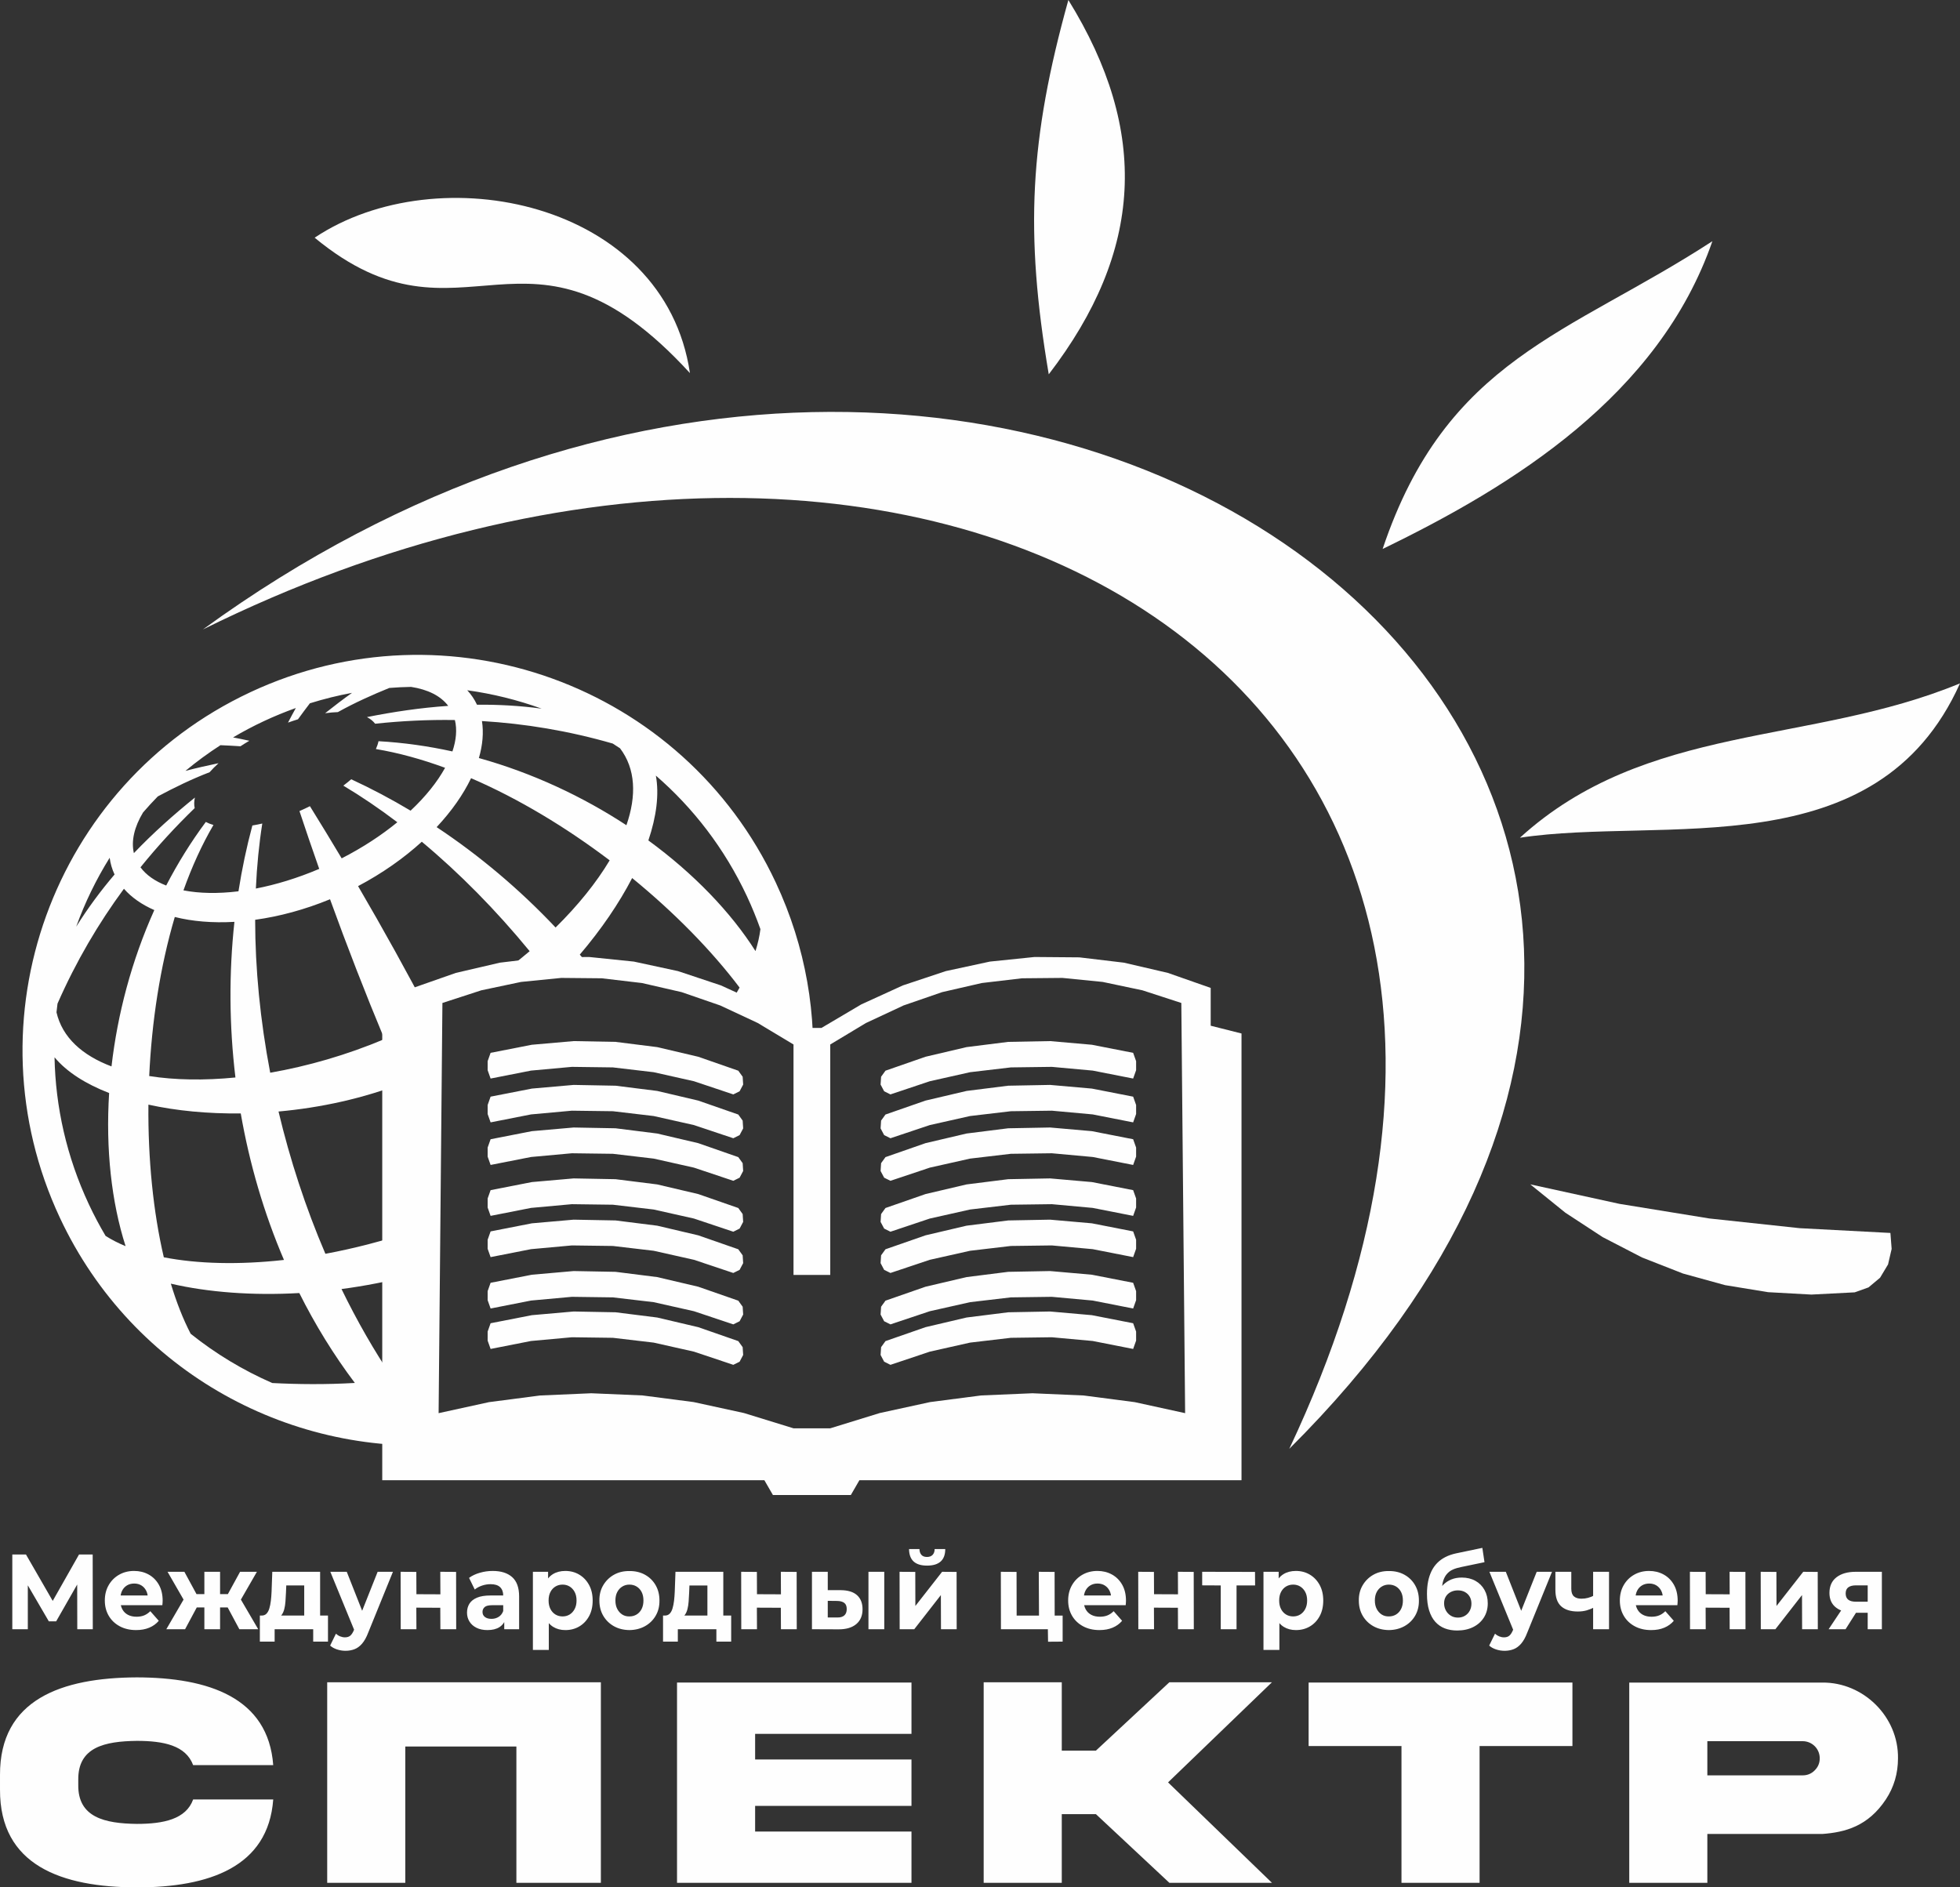
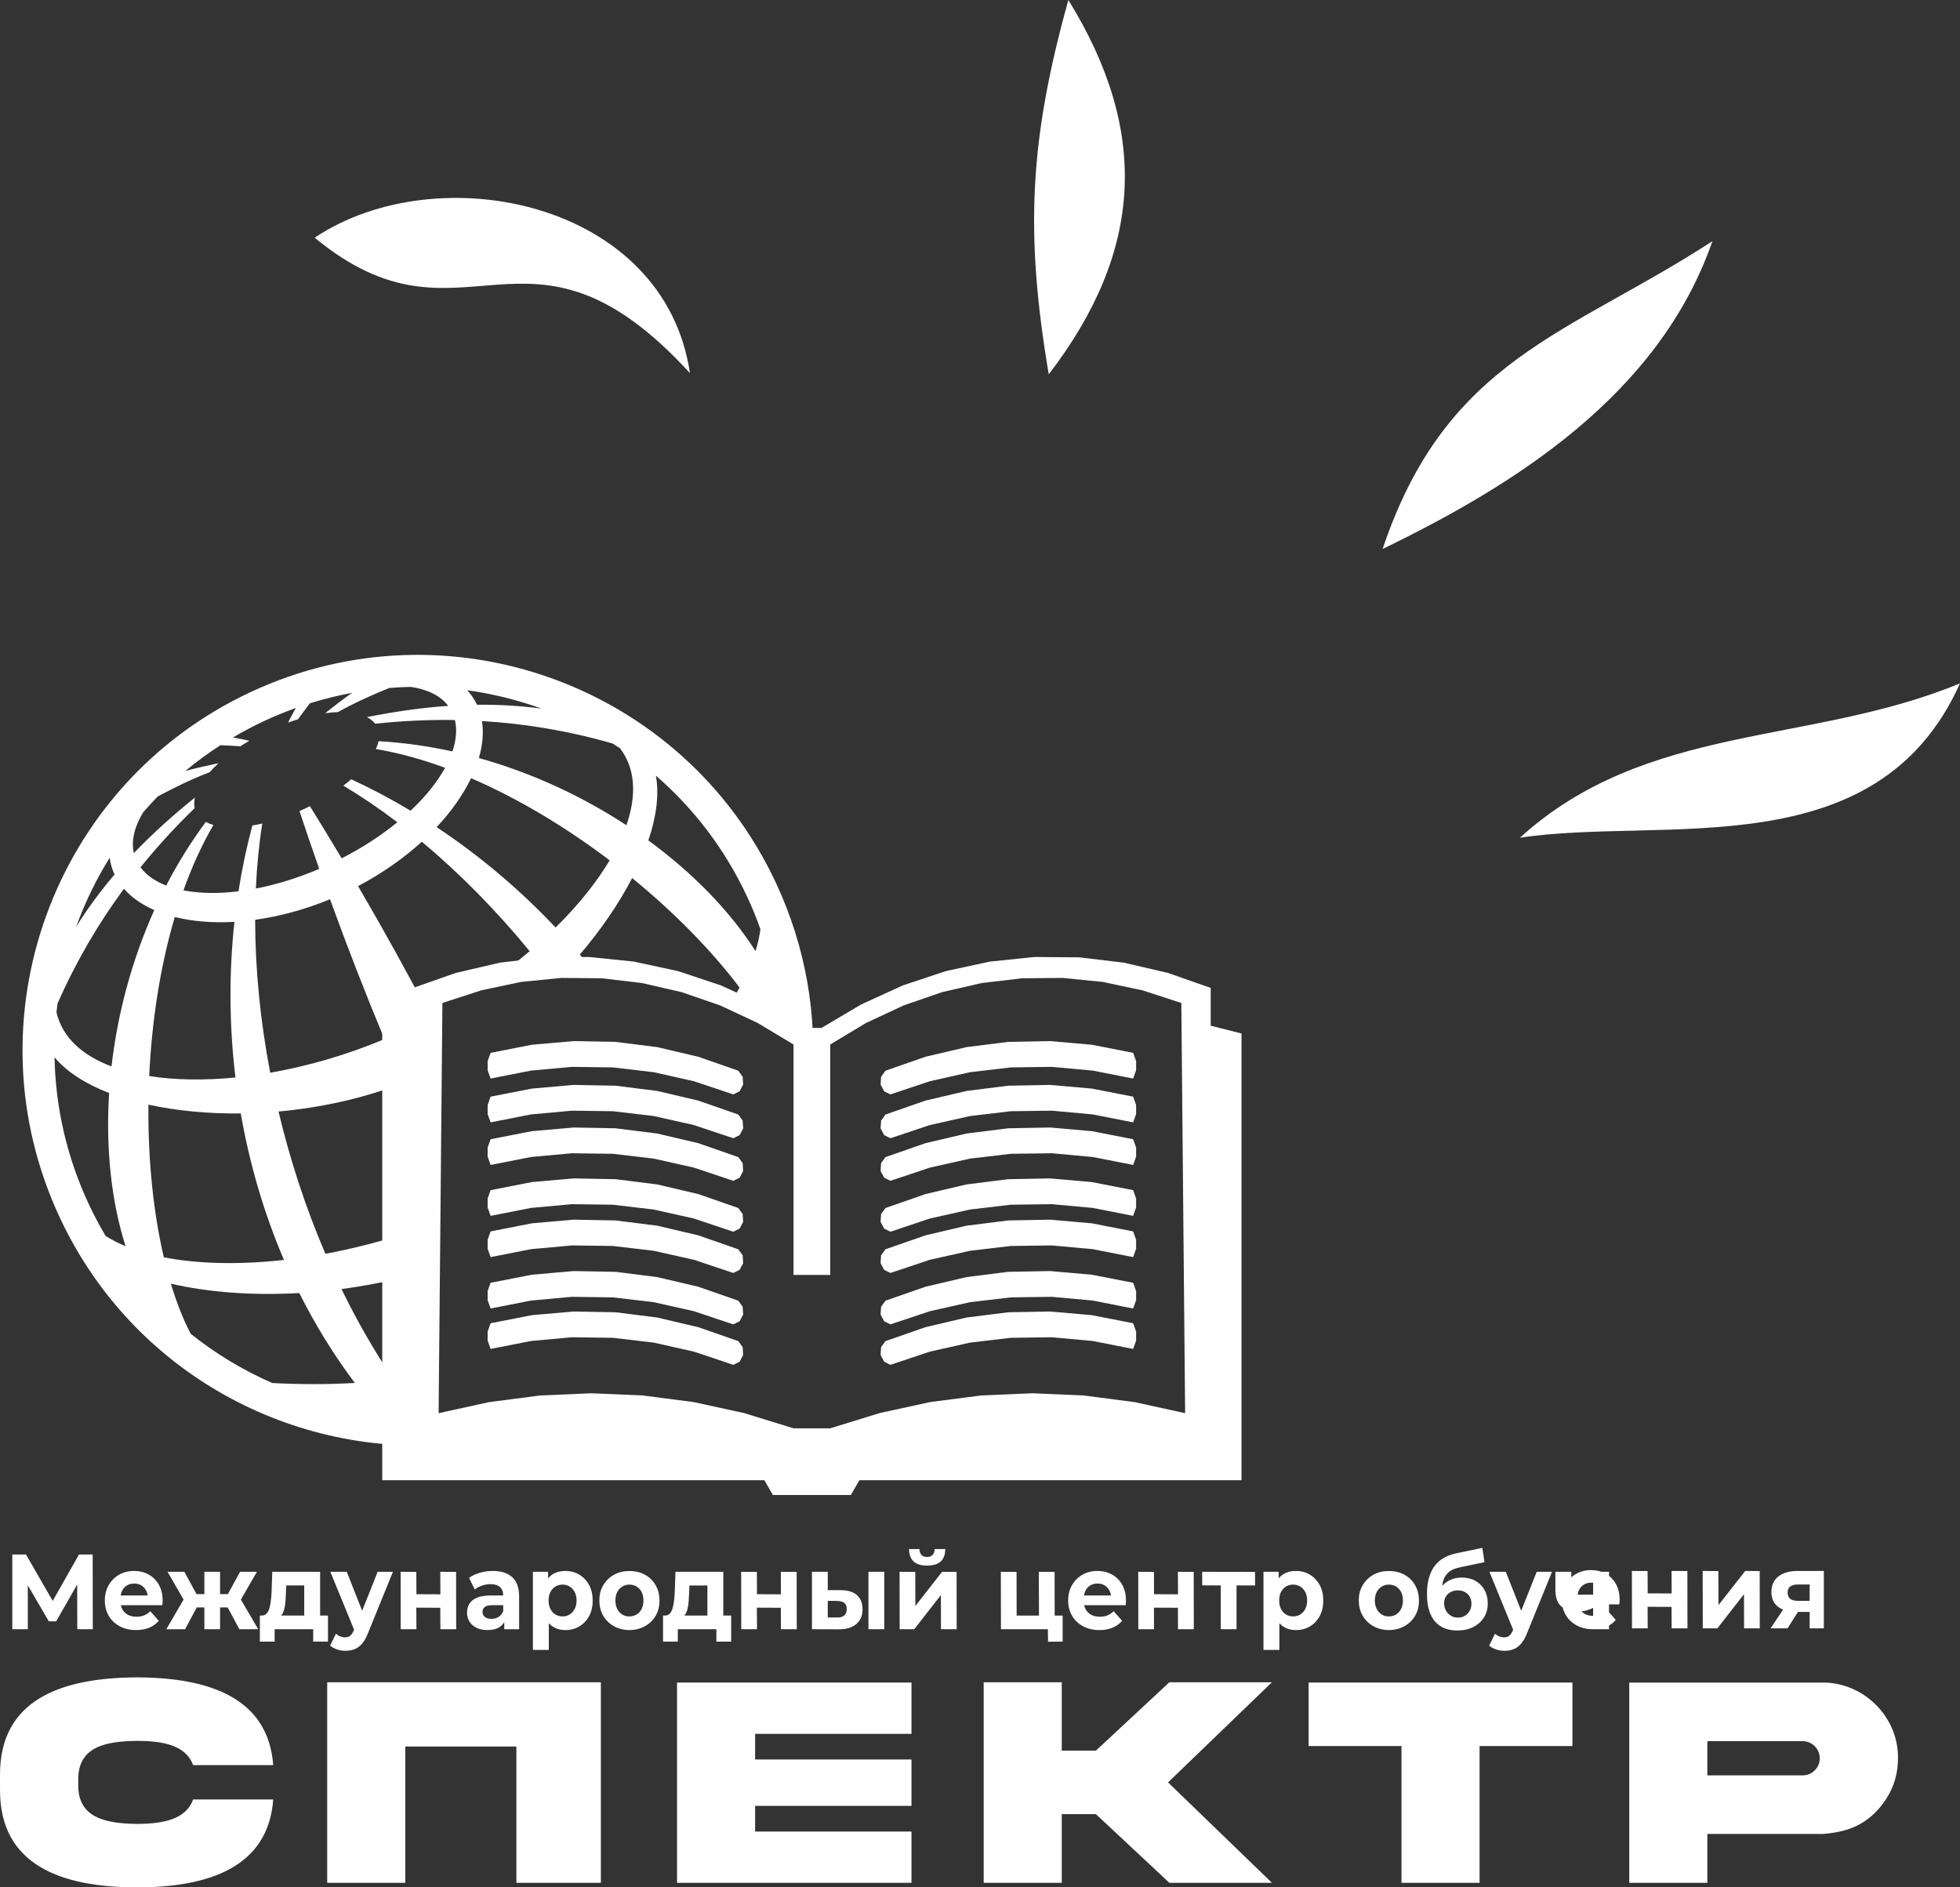
<svg xmlns="http://www.w3.org/2000/svg" xml:space="preserve" width="27.944mm" height="26.91mm" version="1.1" style="shape-rendering:geometricPrecision; text-rendering:geometricPrecision; image-rendering:optimizeQuality; fill-rule:evenodd; clip-rule:evenodd" viewBox="0 0 2828.96 2724.28">
  <rect x="0" y="0" width="2828.96" height="2724.28" fill="#333333" stroke="none" />
  <defs>
    <style type="text/css"> .fil2 {fill:none;fill-rule:nonzero} .fil1 {fill:#FEFEFE} .fil0 {fill:#FEFEFE;fill-rule:nonzero} </style>
  </defs>
  <g id="Слой_x0020_1">
    <path class="fil0" d="M278.77 2597.39c-10.29,28.42 -42.59,35.25 -81.29,35.25 -46.04,-0.59 -85.18,-9.25 -84.51,-56.4l0 -7.05c-0.67,-47.58 38.47,-55.81 84.51,-56.4 38.7,0 70.79,6.6 81.29,35.03l115.58 0c-7.13,-97.23 -92.74,-126.46 -196.88,-126.68 -108.46,0.45 -197.9,31.8 -197.47,140.92l0 21.08c-0.44,109.49 89.01,140.91 197.47,141.14 104.13,0 189.75,-29.3 196.88,-126.89l-115.58 0zm193.49 -169.19l0 289.47 112.72 0 0 -196.73 160.35 0 0 196.73 121.93 0 0 -289.47c-131.66,0 -263.33,0 -395,0zm504.93 289.47l338.39 0 0 -74.02 -225.67 0 0 -37.01 225.67 0 0 -66.97 -225.67 0 0 -37.01 225.67 0 0 -74.03 -338.39 0 0 289.04zm604.58 -99.13l106.04 99.13 148.05 0 -149.95 -144.95 149.95 -144.52 -148.05 0 -106.04 98.7 -49.27 0 0 -98.7 -112.72 0 0 289.47 112.72 0 0 -99.13 49.27 0zm553.77 99.13l0 -197.39 134.02 0 0 -91.65 -380.76 0 0 91.65 134.02 0 0 197.39 112.72 0zm216.03 -289.04l0 289.04 112.72 0 0 -70.49 165.89 0c32.86,-2.39 66.12,-11.02 91.86,-50.01 11.6,-17.62 17.41,-37.38 17.41,-59.18 0.88,-59.85 -49.72,-109.94 -109.28,-109.35l-278.61 0zm250.19 84.61c13.73,0 24.75,10.93 24.75,24.74 0,6.75 -2.36,12.55 -7.34,17.47 -4.71,4.77 -10.51,7.13 -17.41,7.13l-137.47 0 0 -49.34 137.47 0z" />
-     <path class="fil0" d="M17.77 2351.64l0 -107.86 19.72 0 43.87 76.12 -10.45 0 43.14 -76.12 19.72 0 0.15 107.86 -22.38 0 -0.14 -71.96 4.27 0 -34.6 60.56 -10.6 0 -35.33 -60.56 5.01 0 0 71.96 -22.37 0zm178.72 1.24c-9.03,0 -16.96,-1.85 -23.78,-5.55 -6.82,-3.7 -12.1,-8.76 -15.82,-15.18 -3.74,-6.42 -5.6,-13.74 -5.6,-21.96 0,-8.32 1.84,-15.69 5.53,-22.11 3.67,-6.42 8.71,-11.46 15.08,-15.1 6.38,-3.64 13.6,-5.47 21.64,-5.47 7.75,0 14.74,1.72 20.98,5.16 6.23,3.44 11.17,8.37 14.79,14.79 3.63,6.42 5.45,14.1 5.45,23.03 0,0.93 -0.05,1.98 -0.14,3.16 -0.1,1.18 -0.2,2.29 -0.29,3.32l-64.34 0 0 -14.03 52.26 0 -8.83 4.17c0,-4.32 -0.84,-8.07 -2.51,-11.26 -1.66,-3.18 -3.97,-5.67 -6.91,-7.47 -2.95,-1.79 -6.38,-2.69 -10.31,-2.69 -3.92,0 -7.38,0.9 -10.38,2.69 -2.99,1.8 -5.33,4.31 -7,7.55 -1.66,3.24 -2.5,7.07 -2.5,11.48l0 3.7c0,4.53 0.96,8.5 2.88,11.95 1.91,3.44 4.61,6.05 8.1,7.86 3.48,1.8 7.57,2.69 12.29,2.69 4.22,0 7.93,-0.67 11.12,-1.99 3.19,-1.34 6.1,-3.34 8.76,-6.01l12.22 13.87c-3.63,4.31 -8.2,7.62 -13.7,9.93 -5.5,2.32 -11.82,3.47 -18.98,3.47zm148.97 -1.24l-21.05 -39.29 18.55 -11.56 29.73 50.85 -27.23 0zm-34.59 -31.43l0 -19.26 27.53 0 0 19.26 -27.53 0zm34.45 -7.24l-21.64 -2.47 22.82 -41.75 24.29 0 -25.46 44.22zm-78.18 38.67l-27.08 0 29.59 -50.85 18.55 11.56 -21.06 39.29zm50.5 0l-22.67 0 0 -82.89 22.67 0 0 82.89zm-15.9 -31.43l-27.37 0 0 -19.26 27.37 0 0 19.26zm-34.44 -7.24l-25.47 -44.22 24.3 0 22.67 41.75 -21.49 2.47zm171.79 27.89l0 -52.39 -25.91 0 -0.44 10.63c-0.2,4.41 -0.45,8.63 -0.74,12.63 -0.29,4.01 -0.86,7.62 -1.69,10.86 -0.84,3.24 -2.05,5.96 -3.61,8.17 -1.57,2.21 -3.67,3.73 -6.33,4.55l-22.67 -3.39c2.84,0 5.15,-0.9 6.91,-2.69 1.77,-1.8 3.14,-4.32 4.12,-7.55 0.98,-3.24 1.72,-6.93 2.21,-11.1 0.5,-4.16 0.84,-8.55 1.03,-13.17l1.03 -28.66 69.04 0 0 72.11 -22.97 0zm-64.03 28.66l0 -37.6 98.33 0 0 37.6 -21.34 0 0 -17.88 -55.65 0 0 17.88 -21.34 0zm123.51 13.25c-4.12,0 -8.19,-0.67 -12.22,-2 -4.02,-1.34 -7.31,-3.19 -9.86,-5.55l8.39 -17.11c1.76,1.65 3.8,2.94 6.1,3.86 2.31,0.92 4.59,1.39 6.84,1.39 3.24,0 5.82,-0.8 7.73,-2.39 1.91,-1.59 3.65,-4.24 5.22,-7.94l4.12 -10.16 1.77 -2.62 28.41 -71.49 22.08 0 -35.77 87.98c-2.55,6.68 -5.48,11.92 -8.77,15.72 -3.28,3.8 -6.91,6.47 -10.89,8.01 -3.97,1.54 -8.36,2.32 -13.17,2.32zm13.55 -27.89l-35.33 -86.13 23.7 0 27.39 69.34 -15.75 16.8zm66.24 -3.24l-0.14 -82.89 22.67 0.15 0.15 32.2 34.59 0.15 -0.15 -32.51 22.82 0.15 0.15 82.74 -22.82 0 -0.15 -30.97 -34.59 -0.15 0.15 31.12 -22.68 0zm149.43 0l0 -16.18 -1.48 -3.54 0 -28.97c0,-5.13 -1.5,-9.14 -4.48,-12.02 -3,-2.88 -7.58,-4.31 -13.77,-4.31 -4.22,0 -8.36,0.7 -12.44,2.09 -4.07,1.39 -7.53,3.26 -10.38,5.62l-8.24 -16.8c4.31,-3.18 9.52,-5.65 15.6,-7.39 6.08,-1.75 12.27,-2.62 18.56,-2.62 12.07,0 21.44,2.98 28.11,8.94 6.67,5.95 10,15.25 10,27.88l0 47.31 -21.48 0zm-24.15 1.24c-6.19,0 -11.48,-1.1 -15.9,-3.31 -4.41,-2.21 -7.8,-5.21 -10.15,-9.02 -2.36,-3.8 -3.53,-8.06 -3.53,-12.79 0,-4.93 1.15,-9.24 3.46,-12.95 2.31,-3.7 5.96,-6.59 10.96,-8.71 5,-2.11 11.53,-3.16 19.58,-3.16l21.05 0 0 14.03 -18.55 0c-5.4,0 -9.1,0.92 -11.12,2.77 -2,1.84 -3.02,4.16 -3.02,6.92 0,3.09 1.15,5.53 3.46,7.32 2.31,1.8 5.48,2.7 9.5,2.7 3.83,0 7.26,-0.95 10.31,-2.85 3.04,-1.9 5.24,-4.7 6.62,-8.39l3.53 11.1c-1.67,5.34 -4.71,9.39 -9.12,12.17 -4.42,2.77 -10.11,4.16 -17.08,4.16zm112.32 0c-6.67,0 -12.51,-1.54 -17.51,-4.63 -5.01,-3.08 -8.91,-7.78 -11.71,-14.09 -2.79,-6.32 -4.19,-14.31 -4.19,-23.96 0,-9.76 1.33,-17.77 3.98,-24.03 2.64,-6.27 6.47,-10.94 11.48,-14.02 5,-3.09 10.99,-4.63 17.96,-4.63 7.46,0 14.15,1.77 20.1,5.32 5.93,3.54 10.65,8.5 14.13,14.87 3.48,6.37 5.22,13.87 5.22,22.5 0,8.73 -1.74,16.28 -5.22,22.65 -3.48,6.37 -8.2,11.3 -14.13,14.79 -5.94,3.49 -12.63,5.24 -20.1,5.24zm-46.81 28.66l0 -112.79 21.93 0 0 16.95 -0.44 24.65 1.47 24.5 0 46.69 -22.96 0zm42.83 -48.38c3.83,0 7.24,-0.93 10.24,-2.77 2.99,-1.85 5.4,-4.49 7.21,-7.94 1.82,-3.44 2.72,-7.52 2.72,-12.25 0,-4.83 -0.9,-8.94 -2.72,-12.33 -1.81,-3.39 -4.22,-6 -7.21,-7.86 -3,-1.85 -6.41,-2.77 -10.24,-2.77 -3.83,0 -7.26,0.92 -10.31,2.77 -3.04,1.85 -5.45,4.46 -7.21,7.86 -1.77,3.39 -2.65,7.5 -2.65,12.33 0,4.73 0.88,8.81 2.65,12.25 1.76,3.44 4.17,6.08 7.21,7.94 3.05,1.84 6.48,2.77 10.31,2.77zm96.57 19.72c-8.53,-0.1 -16.05,-1.97 -22.53,-5.63 -6.47,-3.64 -11.57,-8.66 -15.31,-15.02 -3.73,-6.37 -5.59,-13.71 -5.59,-22.03 -0.1,-8.32 1.76,-15.69 5.59,-22.11 3.83,-6.42 8.98,-11.46 15.46,-15.1 6.48,-3.64 13.89,-5.42 22.23,-5.32 8.43,-0.1 15.95,1.67 22.53,5.32 6.57,3.64 11.69,8.69 15.38,15.1 3.69,6.42 5.52,13.79 5.52,22.11 0.1,8.22 -1.71,15.54 -5.45,21.96 -3.73,6.42 -8.88,11.45 -15.45,15.09 -6.58,3.65 -14.04,5.53 -22.38,5.63zm0 -19.72c3.83,0 7.27,-0.93 10.31,-2.77 3.05,-1.85 5.45,-4.49 7.22,-7.94 1.76,-3.44 2.64,-7.52 2.64,-12.25 0,-4.83 -0.88,-8.94 -2.64,-12.33 -1.77,-3.39 -4.17,-6 -7.22,-7.86 -3.04,-1.85 -6.53,-2.77 -10.45,-2.77 -3.74,0 -7.12,0.92 -10.16,2.77 -3.04,1.85 -5.47,4.46 -7.29,7.86 -1.81,3.39 -2.71,7.5 -2.71,12.33 0,4.73 0.9,8.81 2.71,12.25 1.82,3.44 4.22,6.11 7.22,8.01 3,1.9 6.46,2.8 10.38,2.7zm112.48 7.7l0 -52.39 -25.92 0 -0.44 10.63c-0.2,4.41 -0.45,8.63 -0.74,12.63 -0.29,4.01 -0.86,7.62 -1.69,10.86 -0.84,3.24 -2.03,5.96 -3.61,8.17 -1.56,2.21 -3.67,3.73 -6.33,4.55l-22.67 -3.39c2.84,0 5.15,-0.9 6.91,-2.69 1.77,-1.8 3.15,-4.32 4.13,-7.55 0.97,-3.24 1.71,-6.93 2.21,-11.1 0.49,-4.16 0.83,-8.55 1.02,-13.17l1.03 -28.66 69.04 0 0 72.11 -22.96 0zm-64.04 28.66l0 -37.6 98.34 0 0 37.6 -21.35 0 0 -17.88 -55.64 0 0 17.88 -21.35 0zm112.91 -17.88l-0.14 -82.89 22.67 0.15 0.15 32.2 34.59 0.15 -0.15 -32.51 22.82 0.15 0.15 82.74 -22.82 0 -0.15 -30.97 -34.59 -0.15 0.15 31.12 -22.68 0zm183.58 0l0 -82.89 22.82 0 0 82.89 -22.82 0zm-39.9 -56.39c10.41,0.1 18.23,2.54 23.49,7.31 5.24,4.78 7.88,11.53 7.88,20.27 0,9.14 -3,16.26 -8.98,21.34 -5.99,5.08 -14.48,7.62 -25.47,7.62l-38.57 -0.15 0 -82.89 22.82 0 0 26.5 18.84 0zm-5.15 39.44c4.42,0.1 7.81,-0.87 10.16,-2.93 2.36,-2.06 3.53,-5.14 3.53,-9.25 0,-4.1 -1.17,-7.06 -3.53,-8.86 -2.36,-1.79 -5.74,-2.74 -10.16,-2.84l-13.69 -0.15 0 24.03 13.69 0zm90.1 16.95l-0.15 -82.89 22.67 0.15 0.15 49.15 38.57 -49.3 20.91 0.15 0.14 82.74 -22.67 0 -0.15 -49.3 -38.42 49.3 -21.05 0zm39.59 -91.83c-8.64,0 -15.11,-1.97 -19.43,-5.93 -4.32,-3.96 -6.53,-9.94 -6.63,-17.95l15.02 0c0.09,3.49 1.02,6.27 2.79,8.32 1.76,2.06 4.46,3.08 8.1,3.08 3.53,0 6.26,-1.02 8.17,-3.08 1.91,-2.06 2.87,-4.83 2.87,-8.32l15.32 0c0,8.01 -2.22,13.99 -6.63,17.95 -4.41,3.96 -10.94,5.93 -19.58,5.93zm106.58 91.83l-0.15 -82.89 22.68 0.15 0.14 63.02 32.24 0 -0.29 -63.17 22.82 0.15 0.14 82.74 -77.58 0zm68.01 18.03l-0.29 -18.33 5.29 0.3 -18.1 0 -0.29 -19.72 34.44 0 0 37.6 -21.05 0.15zm74.2 -16.8c-9.03,0 -16.96,-1.85 -23.78,-5.55 -6.81,-3.7 -12.1,-8.76 -15.82,-15.18 -3.73,-6.42 -5.59,-13.74 -5.59,-21.96 0,-8.32 1.83,-15.69 5.52,-22.11 3.67,-6.42 8.71,-11.46 15.08,-15.1 6.38,-3.64 13.6,-5.47 21.64,-5.47 7.75,0 14.74,1.72 20.98,5.16 6.24,3.44 11.17,8.37 14.79,14.79 3.63,6.42 5.45,14.1 5.45,23.03 0,0.93 -0.04,1.98 -0.14,3.16 -0.1,1.18 -0.2,2.29 -0.29,3.32l-64.34 0 0 -14.03 52.26 0 -8.83 4.17c0,-4.32 -0.83,-8.07 -2.5,-11.26 -1.67,-3.18 -3.98,-5.67 -6.92,-7.47 -2.95,-1.79 -6.38,-2.69 -10.31,-2.69 -3.92,0 -7.38,0.9 -10.38,2.69 -2.99,1.8 -5.33,4.31 -6.99,7.55 -1.67,3.24 -2.51,7.07 -2.51,11.48l0 3.7c0,4.53 0.96,8.5 2.88,11.95 1.91,3.44 4.61,6.05 8.1,7.86 3.48,1.8 7.58,2.69 12.29,2.69 4.22,0 7.93,-0.67 11.12,-1.99 3.19,-1.34 6.1,-3.34 8.76,-6.01l12.22 13.87c-3.63,4.31 -8.2,7.62 -13.7,9.93 -5.49,2.32 -11.82,3.47 -18.98,3.47zm56.09 -1.24l-0.15 -82.89 22.68 0.15 0.14 32.2 34.59 0.15 -0.14 -32.51 22.82 0.15 0.14 82.74 -22.82 0 -0.14 -30.97 -34.59 -0.15 0.14 31.12 -22.67 0zm118.95 0l0 -68.72 5.15 5.55 -31.94 -0.15 0 -19.57 76.25 0.15 0.14 19.57 -31.94 0 5.15 -5.55 0 68.72 -22.82 0zm108.5 1.24c-6.67,0 -12.51,-1.54 -17.51,-4.63 -5.01,-3.08 -8.91,-7.78 -11.7,-14.09 -2.8,-6.32 -4.2,-14.31 -4.2,-23.96 0,-9.76 1.33,-17.77 3.98,-24.03 2.64,-6.27 6.48,-10.94 11.48,-14.02 5,-3.09 10.99,-4.63 17.96,-4.63 7.46,0 14.15,1.77 20.1,5.32 5.93,3.54 10.65,8.5 14.13,14.87 3.48,6.37 5.22,13.87 5.22,22.5 0,8.73 -1.74,16.28 -5.22,22.65 -3.48,6.37 -8.2,11.3 -14.13,14.79 -5.94,3.49 -12.63,5.24 -20.1,5.24zm-46.81 28.66l0 -112.79 21.93 0 0 16.95 -0.44 24.65 1.47 24.5 0 46.69 -22.96 0zm42.83 -48.38c3.83,0 7.24,-0.93 10.24,-2.77 3,-1.85 5.4,-4.49 7.22,-7.94 1.81,-3.44 2.72,-7.52 2.72,-12.25 0,-4.83 -0.91,-8.94 -2.72,-12.33 -1.82,-3.39 -4.22,-6 -7.22,-7.86 -3,-1.85 -6.41,-2.77 -10.24,-2.77 -3.83,0 -7.26,0.92 -10.31,2.77 -3.04,1.85 -5.44,4.46 -7.21,7.86 -1.77,3.39 -2.65,7.5 -2.65,12.33 0,4.73 0.88,8.81 2.65,12.25 1.77,3.44 4.17,6.08 7.21,7.94 3.05,1.84 6.48,2.77 10.31,2.77zm138.23 19.72c-8.53,-0.1 -16.04,-1.97 -22.52,-5.63 -6.48,-3.64 -11.58,-8.66 -15.32,-15.02 -3.73,-6.37 -5.59,-13.71 -5.59,-22.03 -0.1,-8.32 1.76,-15.69 5.59,-22.11 3.83,-6.42 8.98,-11.46 15.46,-15.1 6.48,-3.64 13.89,-5.42 22.23,-5.32 8.44,-0.1 15.95,1.67 22.53,5.32 6.57,3.64 11.7,8.69 15.38,15.1 3.69,6.42 5.53,13.79 5.53,22.11 0.09,8.22 -1.72,15.54 -5.45,21.96 -3.74,6.42 -8.89,11.45 -15.46,15.09 -6.58,3.65 -14.04,5.53 -22.38,5.63zm0 -19.72c3.84,0 7.27,-0.93 10.31,-2.77 3.05,-1.85 5.46,-4.49 7.22,-7.94 1.76,-3.44 2.65,-7.52 2.65,-12.25 0,-4.83 -0.89,-8.94 -2.65,-12.33 -1.76,-3.39 -4.17,-6 -7.22,-7.86 -3.04,-1.85 -6.52,-2.77 -10.45,-2.77 -3.73,0 -7.12,0.92 -10.15,2.77 -3.05,1.85 -5.48,4.46 -7.29,7.86 -1.81,3.39 -2.72,7.5 -2.72,12.33 0,4.73 0.91,8.81 2.72,12.25 1.81,3.44 4.22,6.11 7.21,8.01 3,1.9 6.46,2.8 10.38,2.7zm98.5 20.34c-6.48,0 -12.37,-1 -17.67,-3.01 -5.3,-2 -9.89,-5.13 -13.77,-9.39 -3.88,-4.27 -6.87,-9.74 -8.98,-16.41 -2.11,-6.68 -3.17,-14.64 -3.17,-23.89 0,-6.57 0.55,-12.57 1.62,-18.02 1.08,-5.45 2.7,-10.41 4.86,-14.87 2.16,-4.46 4.93,-8.42 8.32,-11.87 3.38,-3.44 7.36,-6.32 11.93,-8.63 4.57,-2.32 9.74,-4.09 15.53,-5.32l37.68 -7.87 3.1 20.65 -33.28 6.93c-1.96,0.4 -4.19,0.95 -6.69,1.62 -2.5,0.67 -5.01,1.67 -7.51,3 -2.5,1.34 -4.81,3.21 -6.91,5.63 -2.12,2.41 -3.81,5.55 -5.08,9.39 -1.28,3.86 -1.91,8.61 -1.91,14.25 0,1.75 0.07,3.09 0.22,4.01 0.14,0.92 0.29,1.9 0.45,2.93 0.14,1.03 0.21,2.62 0.21,4.78l-7.36 -7.55c2.16,-4.83 4.93,-8.94 8.32,-12.32 3.38,-3.39 7.31,-5.98 11.77,-7.79 4.46,-1.8 9.45,-2.69 14.94,-2.69 7.46,0 14.01,1.56 19.65,4.7 5.65,3.13 10.04,7.52 13.18,13.17 3.14,5.65 4.71,12.07 4.71,19.27 0,7.81 -1.86,14.66 -5.6,20.57 -3.73,5.9 -8.9,10.5 -15.53,13.79 -6.62,3.28 -14.31,4.93 -23.03,4.93zm1.17 -18.65c3.83,0 7.21,-0.9 10.15,-2.69 2.95,-1.8 5.23,-4.21 6.84,-7.25 1.62,-3.03 2.43,-6.44 2.43,-10.25 0,-3.7 -0.81,-6.99 -2.43,-9.86 -1.61,-2.88 -3.9,-5.13 -6.84,-6.78 -2.95,-1.64 -6.38,-2.46 -10.31,-2.46 -3.83,0 -7.26,0.8 -10.3,2.39 -3.05,1.59 -5.41,3.78 -7.07,6.55 -1.67,2.77 -2.51,6 -2.51,9.71 0,3.8 0.86,7.26 2.58,10.4 1.72,3.13 4.07,5.63 7.07,7.47 2.99,1.85 6.45,2.77 10.38,2.77zm67.13 47.93c-4.13,0 -8.2,-0.67 -12.22,-2 -4.03,-1.34 -7.31,-3.19 -9.87,-5.55l8.39 -17.11c1.77,1.65 3.81,2.94 6.11,3.86 2.31,0.92 4.59,1.39 6.84,1.39 3.24,0 5.81,-0.8 7.72,-2.39 1.91,-1.59 3.65,-4.24 5.23,-7.94l4.12 -10.16 1.76 -2.62 28.42 -71.49 22.08 0 -35.78 87.98c-2.55,6.68 -5.47,11.92 -8.76,15.72 -3.29,3.8 -6.91,6.47 -10.89,8.01 -3.98,1.54 -8.36,2.32 -13.17,2.32zm13.54 -27.89l-35.32 -86.13 23.7 0 27.37 69.34 -15.75 16.8zm116.01 -34.98c-3.24,1.84 -6.82,3.33 -10.75,4.46 -3.92,1.13 -8.24,1.7 -12.95,1.7 -10.41,0 -18.41,-2.5 -23.99,-7.48 -5.6,-4.98 -8.39,-12.92 -8.39,-23.8l0 -26.04 22.96 0 0 24.5c0,5.13 1.28,8.81 3.83,11.01 2.55,2.21 6.14,3.31 10.75,3.31 3.33,0 6.55,-0.4 9.64,-1.24 3.1,-0.82 6.06,-2 8.91,-3.54l0 17.11zm-1.62 31.74l0 -82.89 22.96 0 0 82.89 -22.96 0zm83.76 1.24c-9.03,0 -16.96,-1.85 -23.78,-5.55 -6.81,-3.7 -12.09,-8.76 -15.82,-15.18 -3.73,-6.42 -5.59,-13.74 -5.59,-21.96 0,-8.32 1.83,-15.69 5.52,-22.11 3.67,-6.42 8.71,-11.46 15.08,-15.1 6.38,-3.64 13.6,-5.47 21.64,-5.47 7.75,0 14.74,1.72 20.98,5.16 6.24,3.44 11.17,8.37 14.8,14.79 3.62,6.42 5.45,14.1 5.45,23.03 0,0.93 -0.05,1.98 -0.15,3.16 -0.1,1.18 -0.2,2.29 -0.29,3.32l-64.34 0 0 -14.03 52.27 0 -8.84 4.17c0,-4.32 -0.83,-8.07 -2.5,-11.26 -1.67,-3.18 -3.98,-5.67 -6.92,-7.47 -2.94,-1.79 -6.38,-2.69 -10.3,-2.69 -3.93,0 -7.39,0.9 -10.39,2.69 -2.99,1.8 -5.33,4.31 -6.99,7.55 -1.67,3.24 -2.51,7.07 -2.51,11.48l0 3.7c0,4.53 0.96,8.5 2.88,11.95 1.91,3.44 4.62,6.05 8.1,7.86 3.48,1.8 7.58,2.69 12.29,2.69 4.22,0 7.93,-0.67 11.12,-1.99 3.19,-1.34 6.1,-3.34 8.76,-6.01l12.22 13.87c-3.63,4.31 -8.2,7.62 -13.69,9.93 -5.5,2.32 -11.83,3.47 -18.99,3.47zm56.09 -1.24l-0.15 -82.89 22.68 0.15 0.14 32.2 34.59 0.15 -0.14 -32.51 22.82 0.15 0.14 82.74 -22.82 0 -0.14 -30.97 -34.59 -0.15 0.14 31.12 -22.67 0zm102.17 0l-0.15 -82.89 22.67 0.15 0.15 49.15 38.57 -49.3 20.9 0.15 0.15 82.74 -22.67 0 -0.15 -49.3 -38.42 49.3 -21.05 0zm154.28 0l0 -27.58 3.23 3.85 -21.93 0c-11.39,0 -20.32,-2.46 -26.8,-7.39 -6.48,-4.93 -9.71,-12.02 -9.71,-21.27 0,-9.86 3.41,-17.41 10.23,-22.65 6.82,-5.24 16.03,-7.86 27.61,-7.86l37.83 0 0 82.89 -20.46 0zm-56.39 0l21.06 -31.59 23.41 0 -20.03 31.59 -24.44 0zm56.39 -34.98l0 -34.51 3.23 6.17 -20.17 0c-4.71,0 -8.36,0.92 -10.96,2.77 -2.6,1.84 -3.9,4.82 -3.9,8.93 0,7.92 4.86,11.87 14.57,11.87l20.46 0 -3.23 4.78z" />
+     <path class="fil0" d="M17.77 2351.64l0 -107.86 19.72 0 43.87 76.12 -10.45 0 43.14 -76.12 19.72 0 0.15 107.86 -22.38 0 -0.14 -71.96 4.27 0 -34.6 60.56 -10.6 0 -35.33 -60.56 5.01 0 0 71.96 -22.37 0zm178.72 1.24c-9.03,0 -16.96,-1.85 -23.78,-5.55 -6.82,-3.7 -12.1,-8.76 -15.82,-15.18 -3.74,-6.42 -5.6,-13.74 -5.6,-21.96 0,-8.32 1.84,-15.69 5.53,-22.11 3.67,-6.42 8.71,-11.46 15.08,-15.1 6.38,-3.64 13.6,-5.47 21.64,-5.47 7.75,0 14.74,1.72 20.98,5.16 6.23,3.44 11.17,8.37 14.79,14.79 3.63,6.42 5.45,14.1 5.45,23.03 0,0.93 -0.05,1.98 -0.14,3.16 -0.1,1.18 -0.2,2.29 -0.29,3.32l-64.34 0 0 -14.03 52.26 0 -8.83 4.17c0,-4.32 -0.84,-8.07 -2.51,-11.26 -1.66,-3.18 -3.97,-5.67 -6.91,-7.47 -2.95,-1.79 -6.38,-2.69 -10.31,-2.69 -3.92,0 -7.38,0.9 -10.38,2.69 -2.99,1.8 -5.33,4.31 -7,7.55 -1.66,3.24 -2.5,7.07 -2.5,11.48l0 3.7c0,4.53 0.96,8.5 2.88,11.95 1.91,3.44 4.61,6.05 8.1,7.86 3.48,1.8 7.57,2.69 12.29,2.69 4.22,0 7.93,-0.67 11.12,-1.99 3.19,-1.34 6.1,-3.34 8.76,-6.01l12.22 13.87c-3.63,4.31 -8.2,7.62 -13.7,9.93 -5.5,2.32 -11.82,3.47 -18.98,3.47zm148.97 -1.24l-21.05 -39.29 18.55 -11.56 29.73 50.85 -27.23 0zm-34.59 -31.43l0 -19.26 27.53 0 0 19.26 -27.53 0zm34.45 -7.24l-21.64 -2.47 22.82 -41.75 24.29 0 -25.46 44.22zm-78.18 38.67l-27.08 0 29.59 -50.85 18.55 11.56 -21.06 39.29zm50.5 0l-22.67 0 0 -82.89 22.67 0 0 82.89zm-15.9 -31.43l-27.37 0 0 -19.26 27.37 0 0 19.26zm-34.44 -7.24l-25.47 -44.22 24.3 0 22.67 41.75 -21.49 2.47zm171.79 27.89l0 -52.39 -25.91 0 -0.44 10.63c-0.2,4.41 -0.45,8.63 -0.74,12.63 -0.29,4.01 -0.86,7.62 -1.69,10.86 -0.84,3.24 -2.05,5.96 -3.61,8.17 -1.57,2.21 -3.67,3.73 -6.33,4.55l-22.67 -3.39c2.84,0 5.15,-0.9 6.91,-2.69 1.77,-1.8 3.14,-4.32 4.12,-7.55 0.98,-3.24 1.72,-6.93 2.21,-11.1 0.5,-4.16 0.84,-8.55 1.03,-13.17l1.03 -28.66 69.04 0 0 72.11 -22.97 0zm-64.03 28.66l0 -37.6 98.33 0 0 37.6 -21.34 0 0 -17.88 -55.65 0 0 17.88 -21.34 0zm123.51 13.25c-4.12,0 -8.19,-0.67 -12.22,-2 -4.02,-1.34 -7.31,-3.19 -9.86,-5.55l8.39 -17.11c1.76,1.65 3.8,2.94 6.1,3.86 2.31,0.92 4.59,1.39 6.84,1.39 3.24,0 5.82,-0.8 7.73,-2.39 1.91,-1.59 3.65,-4.24 5.22,-7.94l4.12 -10.16 1.77 -2.62 28.41 -71.49 22.08 0 -35.77 87.98c-2.55,6.68 -5.48,11.92 -8.77,15.72 -3.28,3.8 -6.91,6.47 -10.89,8.01 -3.97,1.54 -8.36,2.32 -13.17,2.32zm13.55 -27.89l-35.33 -86.13 23.7 0 27.39 69.34 -15.75 16.8zm66.24 -3.24l-0.14 -82.89 22.67 0.15 0.15 32.2 34.59 0.15 -0.15 -32.51 22.82 0.15 0.15 82.74 -22.82 0 -0.15 -30.97 -34.59 -0.15 0.15 31.12 -22.68 0zm149.43 0l0 -16.18 -1.48 -3.54 0 -28.97c0,-5.13 -1.5,-9.14 -4.48,-12.02 -3,-2.88 -7.58,-4.31 -13.77,-4.31 -4.22,0 -8.36,0.7 -12.44,2.09 -4.07,1.39 -7.53,3.26 -10.38,5.62l-8.24 -16.8c4.31,-3.18 9.52,-5.65 15.6,-7.39 6.08,-1.75 12.27,-2.62 18.56,-2.62 12.07,0 21.44,2.98 28.11,8.94 6.67,5.95 10,15.25 10,27.88l0 47.31 -21.48 0zm-24.15 1.24c-6.19,0 -11.48,-1.1 -15.9,-3.31 -4.41,-2.21 -7.8,-5.21 -10.15,-9.02 -2.36,-3.8 -3.53,-8.06 -3.53,-12.79 0,-4.93 1.15,-9.24 3.46,-12.95 2.31,-3.7 5.96,-6.59 10.96,-8.71 5,-2.11 11.53,-3.16 19.58,-3.16l21.05 0 0 14.03 -18.55 0c-5.4,0 -9.1,0.92 -11.12,2.77 -2,1.84 -3.02,4.16 -3.02,6.92 0,3.09 1.15,5.53 3.46,7.32 2.31,1.8 5.48,2.7 9.5,2.7 3.83,0 7.26,-0.95 10.31,-2.85 3.04,-1.9 5.24,-4.7 6.62,-8.39l3.53 11.1c-1.67,5.34 -4.71,9.39 -9.12,12.17 -4.42,2.77 -10.11,4.16 -17.08,4.16zm112.32 0c-6.67,0 -12.51,-1.54 -17.51,-4.63 -5.01,-3.08 -8.91,-7.78 -11.71,-14.09 -2.79,-6.32 -4.19,-14.31 -4.19,-23.96 0,-9.76 1.33,-17.77 3.98,-24.03 2.64,-6.27 6.47,-10.94 11.48,-14.02 5,-3.09 10.99,-4.63 17.96,-4.63 7.46,0 14.15,1.77 20.1,5.32 5.93,3.54 10.65,8.5 14.13,14.87 3.48,6.37 5.22,13.87 5.22,22.5 0,8.73 -1.74,16.28 -5.22,22.65 -3.48,6.37 -8.2,11.3 -14.13,14.79 -5.94,3.49 -12.63,5.24 -20.1,5.24zm-46.81 28.66l0 -112.79 21.93 0 0 16.95 -0.44 24.65 1.47 24.5 0 46.69 -22.96 0zm42.83 -48.38c3.83,0 7.24,-0.93 10.24,-2.77 2.99,-1.85 5.4,-4.49 7.21,-7.94 1.82,-3.44 2.72,-7.52 2.72,-12.25 0,-4.83 -0.9,-8.94 -2.72,-12.33 -1.81,-3.39 -4.22,-6 -7.21,-7.86 -3,-1.85 -6.41,-2.77 -10.24,-2.77 -3.83,0 -7.26,0.92 -10.31,2.77 -3.04,1.85 -5.45,4.46 -7.21,7.86 -1.77,3.39 -2.65,7.5 -2.65,12.33 0,4.73 0.88,8.81 2.65,12.25 1.76,3.44 4.17,6.08 7.21,7.94 3.05,1.84 6.48,2.77 10.31,2.77zm96.57 19.72c-8.53,-0.1 -16.05,-1.97 -22.53,-5.63 -6.47,-3.64 -11.57,-8.66 -15.31,-15.02 -3.73,-6.37 -5.59,-13.71 -5.59,-22.03 -0.1,-8.32 1.76,-15.69 5.59,-22.11 3.83,-6.42 8.98,-11.46 15.46,-15.1 6.48,-3.64 13.89,-5.42 22.23,-5.32 8.43,-0.1 15.95,1.67 22.53,5.32 6.57,3.64 11.69,8.69 15.38,15.1 3.69,6.42 5.52,13.79 5.52,22.11 0.1,8.22 -1.71,15.54 -5.45,21.96 -3.73,6.42 -8.88,11.45 -15.45,15.09 -6.58,3.65 -14.04,5.53 -22.38,5.63zm0 -19.72c3.83,0 7.27,-0.93 10.31,-2.77 3.05,-1.85 5.45,-4.49 7.22,-7.94 1.76,-3.44 2.64,-7.52 2.64,-12.25 0,-4.83 -0.88,-8.94 -2.64,-12.33 -1.77,-3.39 -4.17,-6 -7.22,-7.86 -3.04,-1.85 -6.53,-2.77 -10.45,-2.77 -3.74,0 -7.12,0.92 -10.16,2.77 -3.04,1.85 -5.47,4.46 -7.29,7.86 -1.81,3.39 -2.71,7.5 -2.71,12.33 0,4.73 0.9,8.81 2.71,12.25 1.82,3.44 4.22,6.11 7.22,8.01 3,1.9 6.46,2.8 10.38,2.7zm112.48 7.7l0 -52.39 -25.92 0 -0.44 10.63c-0.2,4.41 -0.45,8.63 -0.74,12.63 -0.29,4.01 -0.86,7.62 -1.69,10.86 -0.84,3.24 -2.03,5.96 -3.61,8.17 -1.56,2.21 -3.67,3.73 -6.33,4.55l-22.67 -3.39c2.84,0 5.15,-0.9 6.91,-2.69 1.77,-1.8 3.15,-4.32 4.13,-7.55 0.97,-3.24 1.71,-6.93 2.21,-11.1 0.49,-4.16 0.83,-8.55 1.02,-13.17l1.03 -28.66 69.04 0 0 72.11 -22.96 0zm-64.04 28.66l0 -37.6 98.34 0 0 37.6 -21.35 0 0 -17.88 -55.64 0 0 17.88 -21.35 0zm112.91 -17.88l-0.14 -82.89 22.67 0.15 0.15 32.2 34.59 0.15 -0.15 -32.51 22.82 0.15 0.15 82.74 -22.82 0 -0.15 -30.97 -34.59 -0.15 0.15 31.12 -22.68 0zm183.58 0l0 -82.89 22.82 0 0 82.89 -22.82 0zm-39.9 -56.39c10.41,0.1 18.23,2.54 23.49,7.31 5.24,4.78 7.88,11.53 7.88,20.27 0,9.14 -3,16.26 -8.98,21.34 -5.99,5.08 -14.48,7.62 -25.47,7.62l-38.57 -0.15 0 -82.89 22.82 0 0 26.5 18.84 0zm-5.15 39.44c4.42,0.1 7.81,-0.87 10.16,-2.93 2.36,-2.06 3.53,-5.14 3.53,-9.25 0,-4.1 -1.17,-7.06 -3.53,-8.86 -2.36,-1.79 -5.74,-2.74 -10.16,-2.84l-13.69 -0.15 0 24.03 13.69 0zm90.1 16.95l-0.15 -82.89 22.67 0.15 0.15 49.15 38.57 -49.3 20.91 0.15 0.14 82.74 -22.67 0 -0.15 -49.3 -38.42 49.3 -21.05 0zm39.59 -91.83c-8.64,0 -15.11,-1.97 -19.43,-5.93 -4.32,-3.96 -6.53,-9.94 -6.63,-17.95l15.02 0c0.09,3.49 1.02,6.27 2.79,8.32 1.76,2.06 4.46,3.08 8.1,3.08 3.53,0 6.26,-1.02 8.17,-3.08 1.91,-2.06 2.87,-4.83 2.87,-8.32l15.32 0c0,8.01 -2.22,13.99 -6.63,17.95 -4.41,3.96 -10.94,5.93 -19.58,5.93zm106.58 91.83l-0.15 -82.89 22.68 0.15 0.14 63.02 32.24 0 -0.29 -63.17 22.82 0.15 0.14 82.74 -77.58 0zm68.01 18.03l-0.29 -18.33 5.29 0.3 -18.1 0 -0.29 -19.72 34.44 0 0 37.6 -21.05 0.15zm74.2 -16.8c-9.03,0 -16.96,-1.85 -23.78,-5.55 -6.81,-3.7 -12.1,-8.76 -15.82,-15.18 -3.73,-6.42 -5.59,-13.74 -5.59,-21.96 0,-8.32 1.83,-15.69 5.52,-22.11 3.67,-6.42 8.71,-11.46 15.08,-15.1 6.38,-3.64 13.6,-5.47 21.64,-5.47 7.75,0 14.74,1.72 20.98,5.16 6.24,3.44 11.17,8.37 14.79,14.79 3.63,6.42 5.45,14.1 5.45,23.03 0,0.93 -0.04,1.98 -0.14,3.16 -0.1,1.18 -0.2,2.29 -0.29,3.32l-64.34 0 0 -14.03 52.26 0 -8.83 4.17c0,-4.32 -0.83,-8.07 -2.5,-11.26 -1.67,-3.18 -3.98,-5.67 -6.92,-7.47 -2.95,-1.79 -6.38,-2.69 -10.31,-2.69 -3.92,0 -7.38,0.9 -10.38,2.69 -2.99,1.8 -5.33,4.31 -6.99,7.55 -1.67,3.24 -2.51,7.07 -2.51,11.48l0 3.7c0,4.53 0.96,8.5 2.88,11.95 1.91,3.44 4.61,6.05 8.1,7.86 3.48,1.8 7.58,2.69 12.29,2.69 4.22,0 7.93,-0.67 11.12,-1.99 3.19,-1.34 6.1,-3.34 8.76,-6.01l12.22 13.87c-3.63,4.31 -8.2,7.62 -13.7,9.93 -5.49,2.32 -11.82,3.47 -18.98,3.47zm56.09 -1.24l-0.15 -82.89 22.68 0.15 0.14 32.2 34.59 0.15 -0.14 -32.51 22.82 0.15 0.14 82.74 -22.82 0 -0.14 -30.97 -34.59 -0.15 0.14 31.12 -22.67 0zm118.95 0l0 -68.72 5.15 5.55 -31.94 -0.15 0 -19.57 76.25 0.15 0.14 19.57 -31.94 0 5.15 -5.55 0 68.72 -22.82 0zm108.5 1.24c-6.67,0 -12.51,-1.54 -17.51,-4.63 -5.01,-3.08 -8.91,-7.78 -11.7,-14.09 -2.8,-6.32 -4.2,-14.31 -4.2,-23.96 0,-9.76 1.33,-17.77 3.98,-24.03 2.64,-6.27 6.48,-10.94 11.48,-14.02 5,-3.09 10.99,-4.63 17.96,-4.63 7.46,0 14.15,1.77 20.1,5.32 5.93,3.54 10.65,8.5 14.13,14.87 3.48,6.37 5.22,13.87 5.22,22.5 0,8.73 -1.74,16.28 -5.22,22.65 -3.48,6.37 -8.2,11.3 -14.13,14.79 -5.94,3.49 -12.63,5.24 -20.1,5.24zm-46.81 28.66l0 -112.79 21.93 0 0 16.95 -0.44 24.65 1.47 24.5 0 46.69 -22.96 0zm42.83 -48.38c3.83,0 7.24,-0.93 10.24,-2.77 3,-1.85 5.4,-4.49 7.22,-7.94 1.81,-3.44 2.72,-7.52 2.72,-12.25 0,-4.83 -0.91,-8.94 -2.72,-12.33 -1.82,-3.39 -4.22,-6 -7.22,-7.86 -3,-1.85 -6.41,-2.77 -10.24,-2.77 -3.83,0 -7.26,0.92 -10.31,2.77 -3.04,1.85 -5.44,4.46 -7.21,7.86 -1.77,3.39 -2.65,7.5 -2.65,12.33 0,4.73 0.88,8.81 2.65,12.25 1.77,3.44 4.17,6.08 7.21,7.94 3.05,1.84 6.48,2.77 10.31,2.77zm138.23 19.72c-8.53,-0.1 -16.04,-1.97 -22.52,-5.63 -6.48,-3.64 -11.58,-8.66 -15.32,-15.02 -3.73,-6.37 -5.59,-13.71 -5.59,-22.03 -0.1,-8.32 1.76,-15.69 5.59,-22.11 3.83,-6.42 8.98,-11.46 15.46,-15.1 6.48,-3.64 13.89,-5.42 22.23,-5.32 8.44,-0.1 15.95,1.67 22.53,5.32 6.57,3.64 11.7,8.69 15.38,15.1 3.69,6.42 5.53,13.79 5.53,22.11 0.09,8.22 -1.72,15.54 -5.45,21.96 -3.74,6.42 -8.89,11.45 -15.46,15.09 -6.58,3.65 -14.04,5.53 -22.38,5.63zm0 -19.72c3.84,0 7.27,-0.93 10.31,-2.77 3.05,-1.85 5.46,-4.49 7.22,-7.94 1.76,-3.44 2.65,-7.52 2.65,-12.25 0,-4.83 -0.89,-8.94 -2.65,-12.33 -1.76,-3.39 -4.17,-6 -7.22,-7.86 -3.04,-1.85 -6.52,-2.77 -10.45,-2.77 -3.73,0 -7.12,0.92 -10.15,2.77 -3.05,1.85 -5.48,4.46 -7.29,7.86 -1.81,3.39 -2.72,7.5 -2.72,12.33 0,4.73 0.91,8.81 2.72,12.25 1.81,3.44 4.22,6.11 7.21,8.01 3,1.9 6.46,2.8 10.38,2.7zm98.5 20.34c-6.48,0 -12.37,-1 -17.67,-3.01 -5.3,-2 -9.89,-5.13 -13.77,-9.39 -3.88,-4.27 -6.87,-9.74 -8.98,-16.41 -2.11,-6.68 -3.17,-14.64 -3.17,-23.89 0,-6.57 0.55,-12.57 1.62,-18.02 1.08,-5.45 2.7,-10.41 4.86,-14.87 2.16,-4.46 4.93,-8.42 8.32,-11.87 3.38,-3.44 7.36,-6.32 11.93,-8.63 4.57,-2.32 9.74,-4.09 15.53,-5.32l37.68 -7.87 3.1 20.65 -33.28 6.93c-1.96,0.4 -4.19,0.95 -6.69,1.62 -2.5,0.67 -5.01,1.67 -7.51,3 -2.5,1.34 -4.81,3.21 -6.91,5.63 -2.12,2.41 -3.81,5.55 -5.08,9.39 -1.28,3.86 -1.91,8.61 -1.91,14.25 0,1.75 0.07,3.09 0.22,4.01 0.14,0.92 0.29,1.9 0.45,2.93 0.14,1.03 0.21,2.62 0.21,4.78l-7.36 -7.55c2.16,-4.83 4.93,-8.94 8.32,-12.32 3.38,-3.39 7.31,-5.98 11.77,-7.79 4.46,-1.8 9.45,-2.69 14.94,-2.69 7.46,0 14.01,1.56 19.65,4.7 5.65,3.13 10.04,7.52 13.18,13.17 3.14,5.65 4.71,12.07 4.71,19.27 0,7.81 -1.86,14.66 -5.6,20.57 -3.73,5.9 -8.9,10.5 -15.53,13.79 -6.62,3.28 -14.31,4.93 -23.03,4.93zm1.17 -18.65c3.83,0 7.21,-0.9 10.15,-2.69 2.95,-1.8 5.23,-4.21 6.84,-7.25 1.62,-3.03 2.43,-6.44 2.43,-10.25 0,-3.7 -0.81,-6.99 -2.43,-9.86 -1.61,-2.88 -3.9,-5.13 -6.84,-6.78 -2.95,-1.64 -6.38,-2.46 -10.31,-2.46 -3.83,0 -7.26,0.8 -10.3,2.39 -3.05,1.59 -5.41,3.78 -7.07,6.55 -1.67,2.77 -2.51,6 -2.51,9.71 0,3.8 0.86,7.26 2.58,10.4 1.72,3.13 4.07,5.63 7.07,7.47 2.99,1.85 6.45,2.77 10.38,2.77zm67.13 47.93c-4.13,0 -8.2,-0.67 -12.22,-2 -4.03,-1.34 -7.31,-3.19 -9.87,-5.55l8.39 -17.11c1.77,1.65 3.81,2.94 6.11,3.86 2.31,0.92 4.59,1.39 6.84,1.39 3.24,0 5.81,-0.8 7.72,-2.39 1.91,-1.59 3.65,-4.24 5.23,-7.94l4.12 -10.16 1.76 -2.62 28.42 -71.49 22.08 0 -35.78 87.98c-2.55,6.68 -5.47,11.92 -8.76,15.72 -3.29,3.8 -6.91,6.47 -10.89,8.01 -3.98,1.54 -8.36,2.32 -13.17,2.32zm13.54 -27.89l-35.32 -86.13 23.7 0 27.37 69.34 -15.75 16.8zm116.01 -34.98c-3.24,1.84 -6.82,3.33 -10.75,4.46 -3.92,1.13 -8.24,1.7 -12.95,1.7 -10.41,0 -18.41,-2.5 -23.99,-7.48 -5.6,-4.98 -8.39,-12.92 -8.39,-23.8l0 -26.04 22.96 0 0 24.5c0,5.13 1.28,8.81 3.83,11.01 2.55,2.21 6.14,3.31 10.75,3.31 3.33,0 6.55,-0.4 9.64,-1.24 3.1,-0.82 6.06,-2 8.91,-3.54l0 17.11zm-1.62 31.74l0 -82.89 22.96 0 0 82.89 -22.96 0zc-9.03,0 -16.96,-1.85 -23.78,-5.55 -6.81,-3.7 -12.09,-8.76 -15.82,-15.18 -3.73,-6.42 -5.59,-13.74 -5.59,-21.96 0,-8.32 1.83,-15.69 5.52,-22.11 3.67,-6.42 8.71,-11.46 15.08,-15.1 6.38,-3.64 13.6,-5.47 21.64,-5.47 7.75,0 14.74,1.72 20.98,5.16 6.24,3.44 11.17,8.37 14.8,14.79 3.62,6.42 5.45,14.1 5.45,23.03 0,0.93 -0.05,1.98 -0.15,3.16 -0.1,1.18 -0.2,2.29 -0.29,3.32l-64.34 0 0 -14.03 52.27 0 -8.84 4.17c0,-4.32 -0.83,-8.07 -2.5,-11.26 -1.67,-3.18 -3.98,-5.67 -6.92,-7.47 -2.94,-1.79 -6.38,-2.69 -10.3,-2.69 -3.93,0 -7.39,0.9 -10.39,2.69 -2.99,1.8 -5.33,4.31 -6.99,7.55 -1.67,3.24 -2.51,7.07 -2.51,11.48l0 3.7c0,4.53 0.96,8.5 2.88,11.95 1.91,3.44 4.62,6.05 8.1,7.86 3.48,1.8 7.58,2.69 12.29,2.69 4.22,0 7.93,-0.67 11.12,-1.99 3.19,-1.34 6.1,-3.34 8.76,-6.01l12.22 13.87c-3.63,4.31 -8.2,7.62 -13.69,9.93 -5.5,2.32 -11.83,3.47 -18.99,3.47zm56.09 -1.24l-0.15 -82.89 22.68 0.15 0.14 32.2 34.59 0.15 -0.14 -32.51 22.82 0.15 0.14 82.74 -22.82 0 -0.14 -30.97 -34.59 -0.15 0.14 31.12 -22.67 0zm102.17 0l-0.15 -82.89 22.67 0.15 0.15 49.15 38.57 -49.3 20.9 0.15 0.15 82.74 -22.67 0 -0.15 -49.3 -38.42 49.3 -21.05 0zm154.28 0l0 -27.58 3.23 3.85 -21.93 0c-11.39,0 -20.32,-2.46 -26.8,-7.39 -6.48,-4.93 -9.71,-12.02 -9.71,-21.27 0,-9.86 3.41,-17.41 10.23,-22.65 6.82,-5.24 16.03,-7.86 27.61,-7.86l37.83 0 0 82.89 -20.46 0zm-56.39 0l21.06 -31.59 23.41 0 -20.03 31.59 -24.44 0zm56.39 -34.98l0 -34.51 3.23 6.17 -20.17 0c-4.71,0 -8.36,0.92 -10.96,2.77 -2.6,1.84 -3.9,4.82 -3.9,8.93 0,7.92 4.86,11.87 14.57,11.87l20.46 0 -3.23 4.78z" />
    <path class="fil1" d="M361.08 999.25c285.32,-133.67 624.97,-10.73 758.63,274.61 43.74,93.32 60,192.45 52.11,288.31l0 -61.36 -110.18 -65.09c2.02,-3.44 3.96,-6.84 5.83,-10.25 -40.42,-53.54 -94.12,-108.26 -155.06,-158.08 -18.99,36.62 -44.74,74.36 -75.56,110.51l7.7 9.18 -105.78 6.72c8.82,-6.83 17.39,-13.79 25.71,-20.85 -48.83,-59.53 -101.6,-112.9 -155.67,-157.97 -25.88,23.56 -56.82,45.49 -91.99,64.06 36.56,62.58 71.57,125.76 104.84,189.52 4.26,-2.21 8.5,-4.45 12.71,-6.74l-30.42 102.64 -1.69 44.68c-6.88,-15.29 -13.69,-30.63 -20.42,-46.03 -57.06,22.34 -119.08,35.81 -179.84,41.28 16.48,69.25 39.01,138.57 67.65,205.36 41.14,-7.62 83.64,-18.55 126.29,-32.9l-2.41 64.08c-33.59,8.78 -67.35,15.3 -100.62,19.7 22.05,45.37 47.07,89.17 75.02,130.58 6.14,-0.74 12.31,-1.55 18.5,-2.43l-5.06 91.36 75.74 3.8c-233.19,22.16 -465.54,-101.76 -570.61,-326.03 -133.66,-285.32 -10.72,-624.98 274.6,-758.65zm86.24 164.4c15.52,25.02 30.81,50.1 45.84,75.31 30.49,-15.64 57.46,-33.4 80.33,-52.11 -25.91,-19.66 -51.97,-37.36 -77.94,-52.85 4,-3.04 7.8,-6.1 11.39,-9.18 29.16,13.46 57.76,28.62 85.68,45.31 21.76,-20.43 38.6,-41.55 49.78,-61.88 -33.71,-12.36 -67.22,-21.62 -99.85,-27.07 1.74,-3.89 3.01,-7.67 3.77,-11.31 36.18,2.02 71.84,7.11 106.67,14.75 5.54,-16.35 6.88,-31.75 3.57,-45.32 -38.93,-0.61 -77.29,1.31 -115.11,5.34 -2.96,-3.85 -6.93,-7.03 -11.83,-9.57 38.03,-7.58 77.16,-13.46 117.32,-16.2 -11.09,-14.63 -29.61,-23.67 -53.59,-27.39 -10.47,0.17 -20.94,0.68 -31.43,1.51 -24.36,9.87 -49.75,21.25 -74.25,34.87 -5.85,0.19 -12,0.72 -18.41,1.6 13.11,-10.41 25.71,-20.05 38.83,-29.4 -20.39,3.77 -40.69,8.82 -60.84,15.1 -5.86,7.65 -11.58,15.35 -17.19,23.08 -4.75,1.45 -9.54,3.04 -14.36,4.78 3.65,-7.07 7.41,-14.09 11.29,-21.07 -15.59,5.56 -31.05,11.9 -46.32,19.05 -15.29,7.16 -30.05,14.98 -44.29,23.39 7.88,1.5 15.7,3.11 23.5,4.84 -4.41,2.58 -8.69,5.25 -12.81,7.95 -9.57,-0.65 -19.18,-1.16 -28.88,-1.56 -17.73,11.45 -34.59,23.82 -50.55,37.08 15.7,-4.11 31.25,-7.66 47.77,-11.09 -4.73,4.33 -9.03,8.68 -12.9,13.02 -26.28,10.12 -51.44,22.43 -74.75,34.92 -7.34,7.5 -14.45,15.24 -21.28,23.15 -12.47,20.79 -17.37,40.83 -13.25,58.7 27.96,-29.26 57.72,-55.71 88.08,-80.19 -1.19,5.38 -1.36,10.48 -0.3,15.21 -27.47,26.61 -53.66,55 -78.24,85.47 8.31,11.24 21.02,20.06 37.11,26.27 16.47,-31.79 35.5,-62.58 57.19,-91.76 3.28,1.76 6.97,3.23 11.02,4.37 -16.77,28.64 -31.16,60.44 -43.3,94.39 22.78,4.41 49.77,4.99 79.41,1.35 5.05,-32.21 11.72,-63.93 20.07,-95 4.66,-0.77 9.44,-1.71 14.31,-2.82 -4.71,29.89 -7.81,61.3 -9.27,93.85 28.98,-5.61 59.9,-14.96 91.44,-28.38 -9.73,-27.7 -19.25,-55.51 -28.51,-83.44 2.6,-1.15 5.21,-2.33 7.86,-3.56 2.44,-1.13 4.85,-2.33 7.25,-3.51zm-289.03 74.46c1.1,8.32 3.42,16.4 7.06,24.15 -19.82,23.27 -38.43,48.29 -55.37,75.33 12.53,-34.67 28.73,-68.04 48.31,-99.48zm-79.57 288.02c17.55,21.08 44.84,38.41 78.79,51.57 -5.11,80.87 3.36,157.42 23.76,221.03 -10.6,-4.37 -20.27,-9.32 -28.89,-14.84 -8.67,-14.64 -16.76,-29.84 -24.12,-45.58 -32.21,-68.73 -48.17,-140.89 -49.55,-212.19zm196.47 399.04c-10.94,-21.12 -20.51,-45.46 -28.61,-72.3 53.8,12.45 117.63,17.4 185.42,13.54 22.78,45.54 49.5,89.05 80.16,129.76 -42.26,2.45 -82.51,2.01 -119.2,0.1 -41.98,-18.33 -81.65,-42.19 -117.77,-71.09zm-193.66 -463.99c0.43,-4.18 0.92,-8.37 1.47,-12.53 26.86,-61.18 59.28,-116.1 95.88,-165.79 11.04,12.61 25.94,22.95 43.84,30.76 -32.99,73.33 -53.17,150.72 -61.78,225.65 -42.16,-15.87 -71.06,-41.81 -79.41,-78.09zm154.91 353.62c-15.27,-65.31 -22.96,-141.62 -22.23,-220.34 40.3,8.87 85.77,13.24 133.27,12.69 12.65,72.56 33.43,143.83 62.38,211.47 -64.87,7.21 -124.48,5.74 -173.42,-3.82zm-21.08 -261.63c3.65,-78.39 15.67,-157.69 36.92,-229.58 25.37,6.39 54.6,8.85 86.07,7.03 -8.03,73.86 -7.57,149.64 1.46,224.64 -45.06,4.42 -87.46,3.78 -124.45,-2.09zm174.64 -4.78c-14.46,-75.62 -21.71,-150.33 -21.73,-220.75 34.66,-4.77 71.33,-14.52 108.08,-29.64 24.71,68.15 50.84,135.48 78.53,201.85 -54.38,22.91 -110.75,39.12 -164.89,48.54zm284.41 -552.06c5.69,6.15 10.42,13.09 14.05,20.88 30.55,-0.32 61.67,1.37 93.29,5.65 -34.67,-12.53 -70.65,-21.45 -107.34,-26.52zm272.22 123.21c4.97,26.99 0.82,59.04 -10.81,93.55 65.41,47.83 118.8,103.32 154.62,159.72 3.44,-10.95 5.82,-21.54 7.1,-31.69 -5.7,-16.04 -12.2,-31.98 -19.57,-47.71 -32.21,-68.74 -77.43,-127.2 -131.34,-173.88zm-51.68 -39.42c-3.49,-2.33 -7.03,-4.62 -10.59,-6.88 -64.19,-18.52 -127.14,-28.78 -188.74,-32.46 2.63,16.56 1.02,34.63 -4.42,53.38 77.45,21.57 149.81,55.63 212.93,96.97 14.77,-42.55 13.33,-81.37 -9.17,-111.01zm-14.99 161.72c-62.59,-47.38 -131.2,-88.89 -200.04,-118.58 -11.32,23.58 -28.14,47.61 -49.7,70.63 61.92,41.1 119.82,89.95 171.68,144.89 32.24,-31.79 58.88,-64.78 78.06,-96.95z" />
    <line class="fil2" x1="1119.57" y1="2139.18" x2="554.77" y2="2139.18" />
-     <path class="fil1" d="M1860.9 2091.23c522.19,-1106.92 -519.88,-1701.74 -1568.02,-1182.67 1171.39,-852.13 2561.21,194.25 1568.02,1182.67z" />
    <path class="fil1" d="M995.82 538.53c-236.09,-257.66 -325.94,-17.37 -541.67,-195.44 177.85,-118.84 504.97,-52.95 541.67,195.44z" />
    <path class="fil1" d="M1513.72 540.3c-34.7,-204.99 -27.69,-339.13 28.31,-540.3 117.35,189.94 108.04,362.49 -28.31,540.3z" />
    <path class="fil1" d="M1995.62 792.36c92.3,-275.13 268.41,-309.19 475.95,-444.22 -77.07,222.33 -287.04,352.76 -475.95,444.22z" />
    <path class="fil1" d="M2828.96 986.37c-120.17,267.87 -429.03,191.52 -635.19,222.82 182.41,-166 418.68,-133.23 635.19,-222.82z" />
-     <polygon class="fil1" points="2208.74,1709.53 2337.38,1737.66 2467.12,1758.75 2597.59,1772.77 2728.52,1779.66 2730.3,1802.69 2725.12,1825.07 2713.58,1844.29 2696.92,1858.25 2676.99,1865.38 2614.46,1868.6 2551.9,1865.14 2489.92,1854.99 2429.11,1838.23 2370.04,1815.07 2313.27,1785.7 2259.32,1750.42 " />
    <line class="fil2" x1="554.77" y1="2139.18" x2="1119.57" y2="2139.18" />
    <path class="fil1" d="M708.12 1947.09l58.34 -11.49 58.99 -5.38 59.19 0.79 58.88 6.93 58.08 13.05 56.81 19.02 9.1 -4.53 5.13 -9.69 -0.73 -11.28 -6.32 -8.74 -57.83 -20.13 -59.21 -13.93 -60.11 -7.55 -60.45 -1.13 -60.3 5.3 -59.59 11.65 -4.27 12.05 0 13.01 4.27 12.03zm927.39 0l-58.34 -11.49 -58.98 -5.38 -59.19 0.79 -58.89 6.93 -58.07 13.05 -56.81 19.02 -9.1 -4.53 -5.13 -9.69 0.73 -11.28 6.32 -8.74 57.82 -20.13 59.22 -13.93 60.11 -7.55 60.44 -1.13 60.3 5.3 59.59 11.65 4.28 12.05 0 13.01 -4.28 12.03zm-463.69 -106.86l26.51 0 0 -332.63 51.63 -31.01 54 -25.25 55.85 -19.28 57.22 -13.14 58.03 -6.84 58.36 -0.55 58.14 5.8 57.38 12.1 56.12 18.26 5.49 592.08 -72.74 -15.91 -73.59 -9.59 -74.02 -3.22 -74.03 3.15 -73.6 9.55 -72.76 15.84 -71.49 22.05 -26.51 0 -26.5 0 -71.5 -22.05 -72.76 -15.84 -73.59 -9.55 -74.04 -3.15 -74.01 3.22 -73.59 9.59 -72.75 15.91 5.49 -592.08 56.12 -18.26 57.39 -12.1 58.13 -5.8 58.36 0.55 58.04 6.84 57.22 13.14 55.84 19.28 54 25.25 51.64 31.01 0 332.63 26.5 0zm0 317.69l56.25 0 12.34 -21.36 551.52 0 0 -644.81 -44.48 -11.22 0 -54.57 -61.84 -21.68 -63.37 -14.75 -64.35 -7.67 -64.68 -0.53 -64.43 6.63 -63.59 13.72 -62.08 20.67 -60.04 27.43 -57.43 33.94 -13.82 0 -13.81 0 -57.43 -33.94 -60.04 -27.43 -62.09 -20.67 -63.58 -13.72 -64.43 -6.63 -64.68 0.53 -64.35 7.67 -63.38 14.75 -61.84 21.68 0 54.57 -44.48 11.22 0 644.81 551.53 0 12.34 21.36 56.24 0zm463.69 -269.2l-58.34 -11.49 -58.98 -5.38 -59.19 0.8 -58.89 6.92 -58.07 13.05 -56.81 19.01 -9.1 -4.53 -5.13 -9.69 0.73 -11.27 6.32 -8.74 57.82 -20.14 59.22 -13.9 60.11 -7.58 60.44 -1.13 60.3 5.3 59.59 11.65 4.28 12.06 0 13 -4.28 12.04zm0 -74.18l-58.34 -11.49 -58.98 -5.38 -59.19 0.78 -58.89 6.94 -58.07 13.02 -56.81 19.02 -9.1 -4.51 -5.13 -9.69 0.73 -11.29 6.32 -8.72 57.82 -20.14 59.22 -13.92 60.11 -7.56 60.44 -1.13 60.3 5.28 59.59 11.67 4.28 12.06 0 13 -4.28 12.04zm0 -59.54l-58.34 -11.49 -58.98 -5.38 -59.19 0.78 -58.89 6.93 -58.07 13.03 -56.81 19.02 -9.1 -4.53 -5.13 -9.67 0.73 -11.3 6.32 -8.74 57.82 -20.13 59.22 -13.91 60.11 -7.55 60.44 -1.13 60.3 5.28 59.59 11.67 4.28 12.03 0 13.01 -4.28 12.06zm0 -73.5l-58.34 -11.48 -58.98 -5.38 -59.19 0.78 -58.89 6.93 -58.07 13.03 -56.81 19.01 -9.1 -4.49 -5.13 -9.69 0.73 -11.29 6.32 -8.72 57.82 -20.16 59.22 -13.9 60.11 -7.56 60.44 -1.13 60.3 5.28 59.59 11.67 4.28 12.06 0 12.98 -4.28 12.05zm0 -61.45l-58.34 -11.49 -58.98 -5.38 -59.19 0.78 -58.89 6.94 -58.07 13.05 -56.81 19.01 -9.1 -4.53 -5.13 -9.68 0.73 -11.28 6.32 -8.74 57.82 -20.14 59.22 -13.92 60.11 -7.55 60.44 -1.14 60.3 5.3 59.59 11.65 4.28 12.06 0 13 -4.28 12.04zm0 -63.26l-58.34 -11.48 -58.98 -5.38 -59.19 0.78 -58.89 6.93 -58.07 13.03 -56.81 19.02 -9.1 -4.53 -5.13 -9.69 0.73 -11.28 6.32 -8.74 57.82 -20.13 59.22 -13.91 60.11 -7.55 60.44 -1.13 60.3 5.28 59.59 11.67 4.28 12.03 0 13 -4.28 12.06zm-927.39 331.93l58.34 -11.49 58.99 -5.38 59.19 0.8 58.88 6.92 58.08 13.05 56.81 19.01 9.1 -4.53 5.13 -9.69 -0.73 -11.27 -6.32 -8.74 -57.83 -20.14 -59.21 -13.9 -60.11 -7.58 -60.45 -1.13 -60.3 5.3 -59.59 11.65 -4.27 12.06 0 13 4.27 12.04zm0 -74.18l58.34 -11.49 58.99 -5.38 59.19 0.78 58.88 6.94 58.08 13.02 56.81 19.02 9.1 -4.51 5.13 -9.69 -0.73 -11.29 -6.32 -8.72 -57.83 -20.14 -59.21 -13.92 -60.11 -7.56 -60.45 -1.13 -60.3 5.28 -59.59 11.67 -4.27 12.06 0 13 4.27 12.04zm0 -59.54l58.34 -11.49 58.99 -5.38 59.19 0.78 58.88 6.93 58.08 13.03 56.81 19.02 9.1 -4.53 5.13 -9.67 -0.73 -11.3 -6.32 -8.74 -57.83 -20.13 -59.21 -13.91 -60.11 -7.55 -60.45 -1.13 -60.3 5.28 -59.59 11.67 -4.27 12.03 0 13.01 4.27 12.06zm0 -73.5l58.34 -11.48 58.99 -5.38 59.19 0.78 58.88 6.93 58.08 13.03 56.81 19.01 9.1 -4.49 5.13 -9.69 -0.73 -11.29 -6.32 -8.72 -57.83 -20.16 -59.21 -13.9 -60.11 -7.56 -60.45 -1.13 -60.3 5.28 -59.59 11.67 -4.27 12.06 0 12.98 4.27 12.05zm0 -61.45l58.34 -11.49 58.99 -5.38 59.19 0.78 58.88 6.94 58.08 13.05 56.81 19.01 9.1 -4.53 5.13 -9.68 -0.73 -11.28 -6.32 -8.74 -57.83 -20.14 -59.21 -13.92 -60.11 -7.55 -60.45 -1.14 -60.3 5.3 -59.59 11.65 -4.27 12.06 0 13 4.27 12.04zm0 -63.26l58.34 -11.48 58.99 -5.38 59.19 0.78 58.88 6.93 58.08 13.03 56.81 19.02 9.1 -4.53 5.13 -9.69 -0.73 -11.28 -6.32 -8.74 -57.83 -20.13 -59.21 -13.91 -60.11 -7.55 -60.45 -1.13 -60.3 5.28 -59.59 11.67 -4.27 12.03 0 13 4.27 12.06z" />
  </g>
</svg>